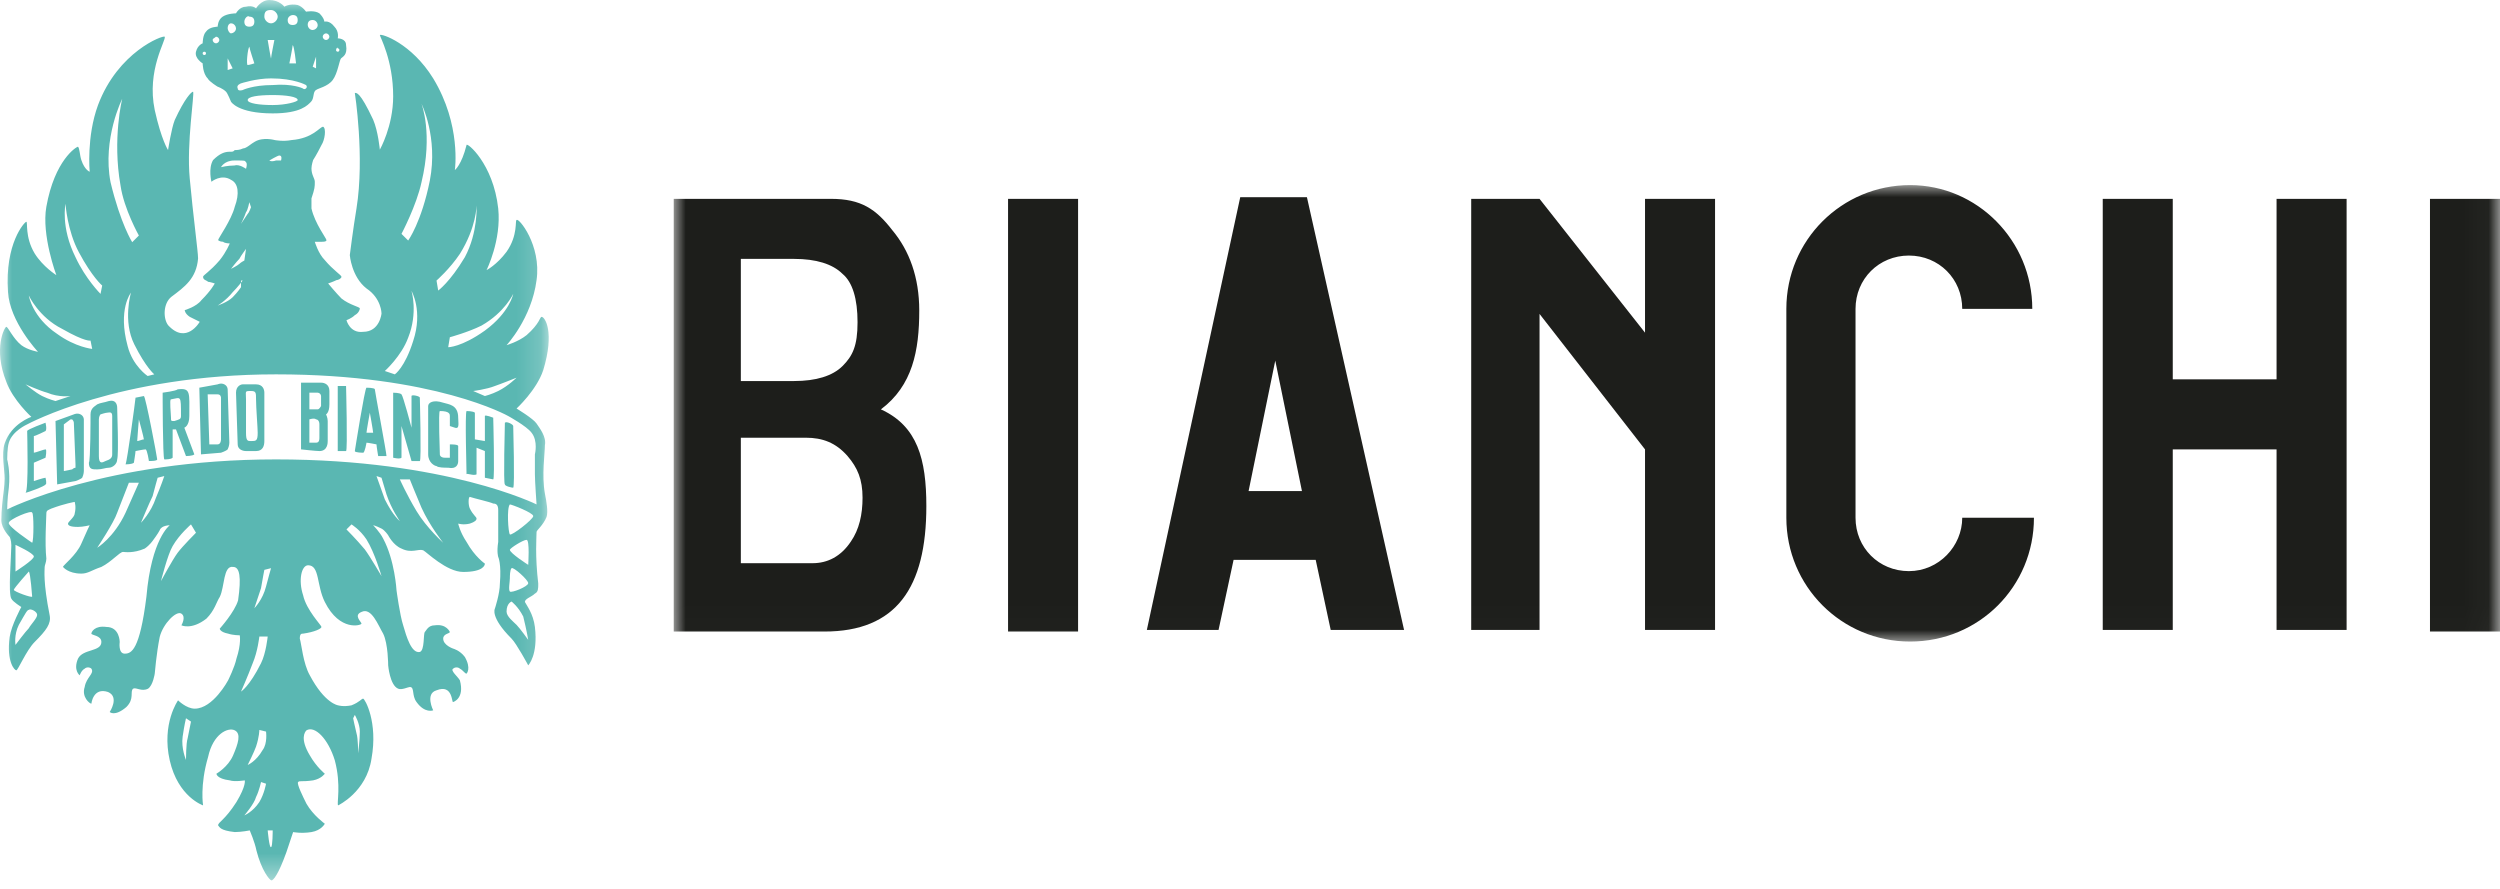
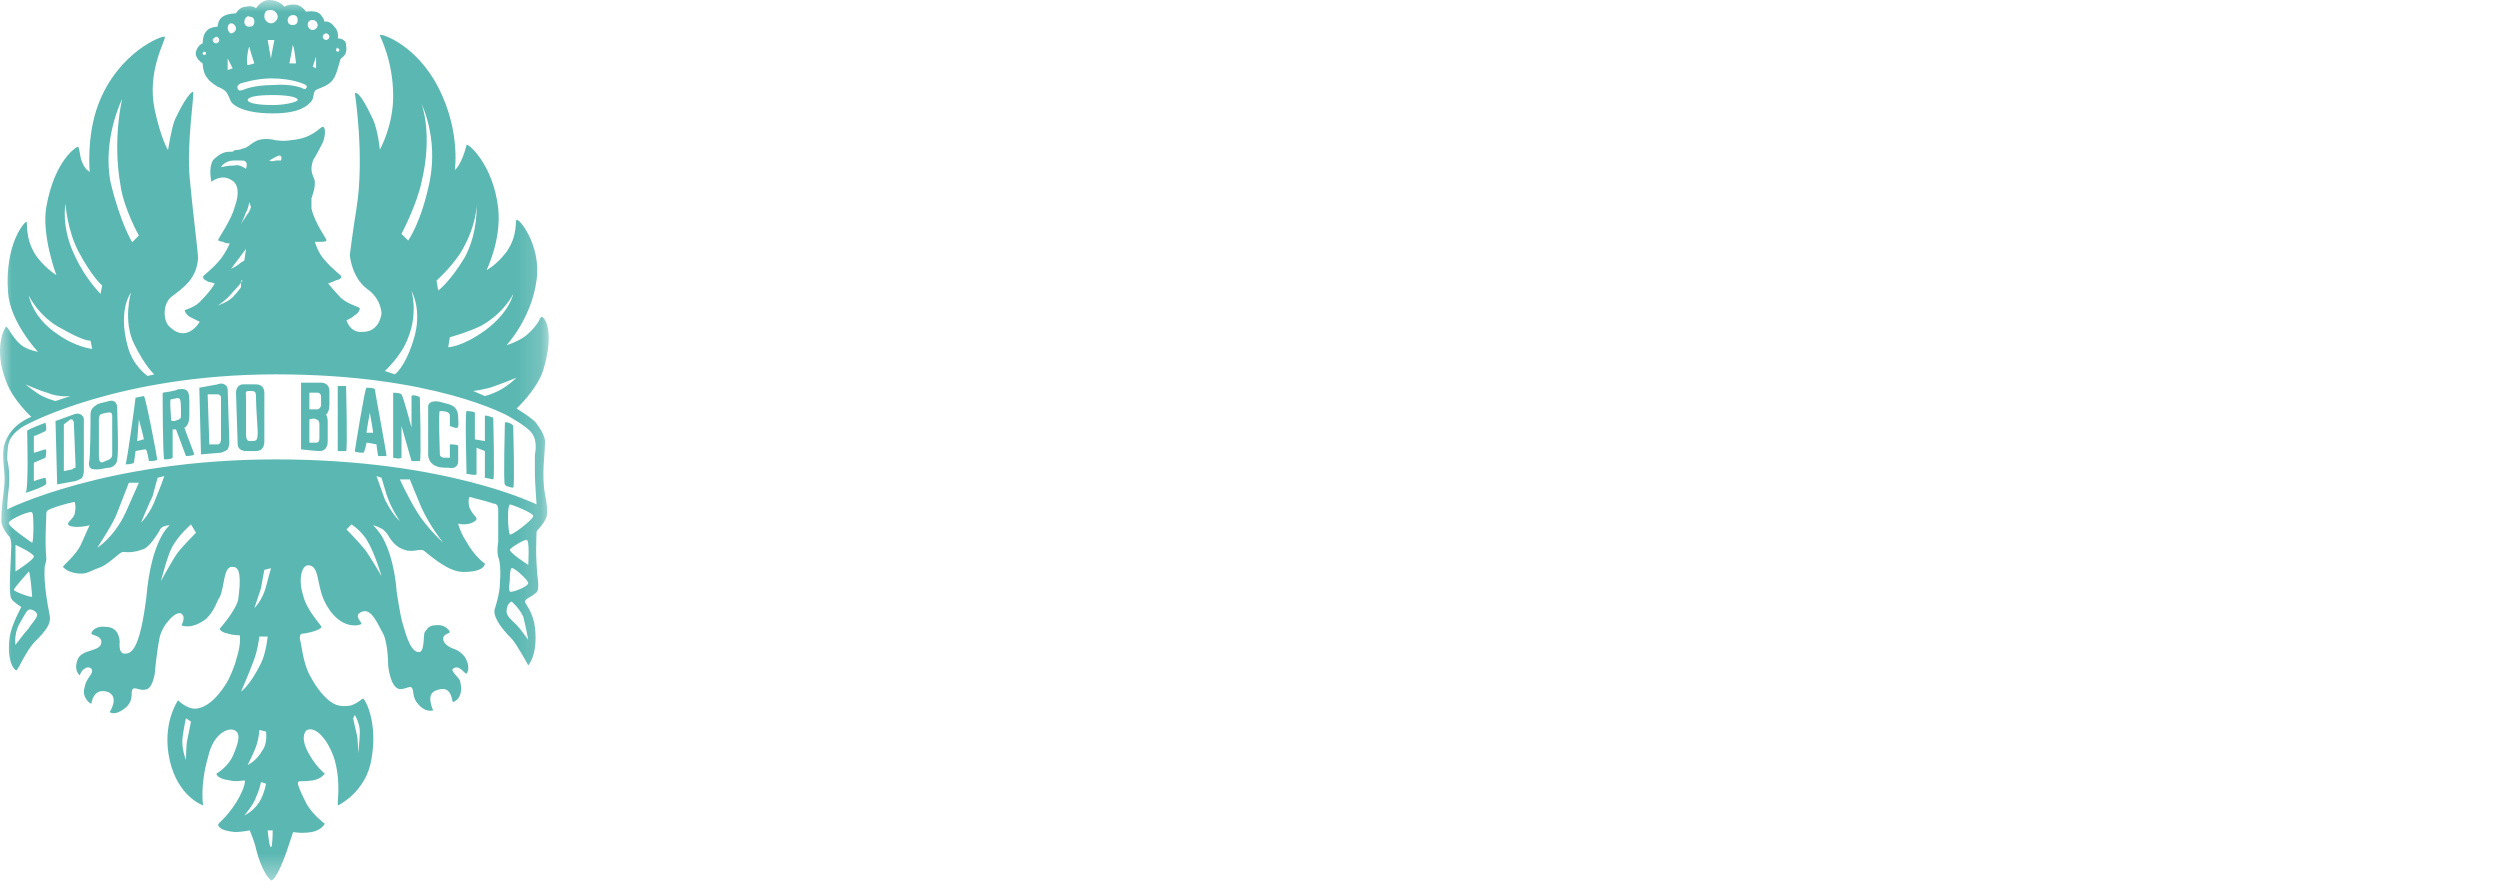
<svg xmlns="http://www.w3.org/2000/svg" xmlns:xlink="http://www.w3.org/1999/xlink" width="104px" height="37px" viewBox="0 0 104 37" version="1.1">
  <title>3899B42D-75DC-4A3A-87B9-3774EB65481B</title>
  <defs>
    <polygon id="path-1" points="0 0 22.828 0 22.828 36.625 0 36.625" />
-     <polygon id="path-3" points="0 0 75.973 0 75.973 18.989 0 18.989" />
  </defs>
  <g id="Desktop" stroke="none" stroke-width="1" fill="none" fill-rule="evenodd">
    <g id="ikone-export" transform="translate(-1399, -1082)">
      <g id="BRENDOVI" transform="translate(68, 980)">
        <g id="2-row" transform="translate(207, 102)">
          <g id="Bianchi" transform="translate(1124, 0)">
            <g id="Group-3">
              <mask id="mask-2" fill="white">
                <use xlink:href="#path-1" />
              </mask>
              <g id="Clip-2" />
-               <path d="M16.078,18.972 L15.732,18.972 C15.732,18.972 15.662,18.555 15.662,18.486 C15.662,18.486 15.315,18.416 15.246,18.416 C15.246,18.416 15.176,18.833 15.107,18.833 C15.107,18.833 14.761,18.833 14.761,18.764 C14.761,18.764 15.176,16.128 15.246,16.128 C15.246,16.128 15.593,16.128 15.593,16.197 C15.593,16.266 16.078,18.833 16.078,18.972 L16.078,18.972 Z M15.523,18.001 C15.523,17.931 15.385,17.168 15.385,17.168 C15.385,17.168 15.246,17.931 15.246,18.001 L15.523,18.001 Z M12.523,18.694 L12.523,15.919 L13.356,15.919 C13.494,15.919 13.703,15.989 13.703,16.266 L13.703,16.822 C13.703,17.168 13.564,17.238 13.564,17.238 C13.564,17.238 13.633,17.376 13.633,17.515 L13.633,18.348 C13.633,18.416 13.633,18.764 13.287,18.764 C13.148,18.764 12.523,18.694 12.523,18.694 L12.523,18.694 Z M12.87,17.029 L13.217,17.029 C13.287,17.029 13.356,16.891 13.356,16.891 L13.356,16.475 C13.356,16.405 13.287,16.336 13.217,16.336 L12.87,16.336 L12.87,17.029 Z M12.87,17.446 L12.87,18.416 L13.148,18.416 C13.287,18.416 13.287,18.278 13.287,18.209 L13.287,17.654 C13.287,17.515 13.217,17.446 13.148,17.446 C13.078,17.376 12.87,17.446 12.87,17.446 L12.87,17.446 Z M9.818,16.336 C9.818,16.058 10.026,15.989 10.095,15.989 L10.651,15.989 C10.928,15.989 10.997,16.197 10.997,16.336 L10.997,18.348 C10.997,18.555 10.928,18.764 10.651,18.764 L10.234,18.764 C10.095,18.764 9.888,18.694 9.888,18.486 C9.888,18.348 9.818,16.475 9.818,16.336 L9.818,16.336 Z M10.442,16.266 C10.165,16.266 10.234,16.266 10.234,16.613 L10.234,18.001 C10.234,18.348 10.304,18.348 10.442,18.348 C10.651,18.348 10.72,18.348 10.72,18.001 C10.72,17.792 10.651,16.96 10.651,16.613 C10.651,16.336 10.651,16.266 10.442,16.266 L10.442,16.266 Z M8.361,18.902 L8.292,16.128 L9.055,15.989 C9.055,15.989 9.194,15.919 9.332,15.989 C9.471,16.058 9.471,16.197 9.471,16.197 L9.541,18.416 C9.541,18.416 9.541,18.555 9.471,18.694 C9.402,18.764 9.194,18.833 9.194,18.833 L8.361,18.902 Z M8.639,16.405 L8.708,18.486 L9.055,18.486 C9.194,18.486 9.194,18.278 9.194,18.278 L9.194,16.544 C9.194,16.544 9.194,16.405 9.055,16.405 L8.639,16.405 Z M6.766,16.336 C6.766,16.336 7.321,16.266 7.39,16.197 C7.945,16.128 7.876,16.336 7.876,17.307 C7.876,17.723 7.668,17.792 7.668,17.792 L8.084,18.902 C8.015,18.972 7.737,18.972 7.737,18.972 L7.321,17.862 L7.182,17.862 L7.182,19.041 C7.113,19.111 6.905,19.111 6.835,19.111 C6.766,19.041 6.766,16.336 6.766,16.336 L6.766,16.336 Z M7.113,16.613 C7.043,16.613 7.113,17.238 7.113,17.376 C7.113,17.515 7.113,17.515 7.252,17.515 C7.459,17.446 7.529,17.446 7.529,17.307 C7.529,16.405 7.529,16.544 7.113,16.613 L7.113,16.613 Z M5.223,19.318 C5.292,19.179 5.638,16.613 5.638,16.544 L5.985,16.475 C6.055,16.475 6.54,19.041 6.54,19.111 C6.54,19.179 6.263,19.179 6.194,19.179 C6.194,19.179 6.124,18.694 6.055,18.694 C5.985,18.694 5.638,18.764 5.638,18.764 C5.638,18.833 5.57,19.249 5.57,19.249 C5.5,19.318 5.223,19.318 5.223,19.318 L5.223,19.318 Z M5.708,18.348 C5.777,18.348 5.916,18.278 5.985,18.278 C5.985,18.209 5.777,17.446 5.777,17.446 C5.777,17.446 5.708,18.278 5.708,18.348 L5.708,18.348 Z M3.766,17.238 C3.766,16.96 3.974,16.891 4.043,16.822 C4.182,16.752 4.321,16.752 4.529,16.683 C4.807,16.613 4.875,16.822 4.875,16.96 C4.875,17.099 4.945,18.902 4.875,19.111 C4.875,19.318 4.668,19.457 4.529,19.457 C4.39,19.457 4.251,19.527 4.043,19.527 C3.835,19.527 3.697,19.527 3.697,19.249 C3.766,19.179 3.766,17.376 3.766,17.238 L3.766,17.238 Z M4.182,17.238 C4.182,17.238 4.113,17.307 4.113,17.446 L4.113,18.972 C4.113,19.318 4.251,19.249 4.39,19.179 C4.598,19.111 4.668,19.041 4.668,18.902 L4.668,17.307 C4.668,17.099 4.529,17.168 4.46,17.168 C4.39,17.168 4.182,17.238 4.182,17.238 L4.182,17.238 Z M21.003,17.585 C21.073,17.515 21.35,17.654 21.35,17.723 C21.35,17.792 21.42,20.221 21.35,20.289 C21.281,20.289 21.003,20.221 21.003,20.151 C20.934,20.151 21.003,17.654 21.003,17.585 L21.003,17.585 Z M19.408,19.735 C19.408,19.596 19.338,17.168 19.408,17.099 C19.408,17.099 19.685,17.099 19.755,17.168 L19.755,18.278 L20.171,18.348 L20.171,17.307 C20.171,17.238 20.518,17.376 20.518,17.376 C20.518,17.376 20.587,19.943 20.518,19.943 L20.171,19.874 L20.171,18.764 L19.824,18.625 L19.824,19.735 C19.685,19.804 19.408,19.665 19.408,19.735 L19.408,19.735 Z M18.437,16.752 C18.645,16.822 19.061,16.822 19.061,17.376 C19.061,17.585 19.131,17.862 18.922,17.792 L18.714,17.723 L18.714,17.307 C18.714,17.238 18.714,17.099 18.298,17.099 C18.229,17.099 18.298,18.833 18.298,18.902 C18.298,18.972 18.368,19.041 18.506,19.041 L18.714,19.041 L18.714,18.486 C18.784,18.486 19.061,18.486 19.061,18.555 L19.061,19.179 C19.061,19.318 18.992,19.527 18.645,19.457 C18.506,19.457 18.229,19.457 18.159,19.388 C18.09,19.388 17.812,19.249 17.812,18.902 L17.812,16.891 C17.812,16.752 18.021,16.613 18.437,16.752 L18.437,16.752 Z M16.356,19.041 L16.356,16.336 C16.356,16.336 16.634,16.336 16.702,16.405 C16.772,16.475 17.119,17.792 17.119,17.792 L17.119,16.475 C17.119,16.405 17.465,16.475 17.465,16.544 C17.465,16.544 17.535,19.179 17.465,19.179 L17.119,19.179 L16.702,17.723 L16.702,19.041 C16.634,19.111 16.356,19.041 16.356,19.041 L16.356,19.041 Z M14.05,16.058 L14.396,16.058 C14.396,16.058 14.466,18.764 14.396,18.764 L14.05,18.764 L14.05,16.058 Z M2.378,20.151 L2.309,17.515 L3.072,17.238 C3.072,17.238 3.211,17.168 3.35,17.238 C3.488,17.307 3.488,17.446 3.488,17.446 L3.488,19.596 C3.488,19.596 3.488,19.735 3.419,19.874 C3.35,19.943 3.141,20.012 3.141,20.012 L2.378,20.151 Z M2.656,17.654 L2.656,19.596 L3.002,19.527 C3.002,19.527 3.072,19.457 3.141,19.457 L3.141,19.318 L3.072,17.585 C3.072,17.585 3.072,17.515 3.002,17.446 L2.934,17.446 L2.656,17.654 Z M1.13,17.931 C1.13,17.862 1.893,17.585 1.893,17.585 C1.893,17.585 1.962,17.862 1.893,17.931 C1.893,17.931 1.477,18.139 1.408,18.139 L1.408,18.833 C1.477,18.833 1.824,18.694 1.893,18.694 C1.962,18.694 1.893,19.041 1.893,19.041 L1.408,19.249 L1.408,20.012 C1.408,20.012 1.824,19.874 1.893,19.874 C1.893,19.874 1.962,20.151 1.893,20.151 C1.893,20.221 1.13,20.498 1.061,20.498 C1.199,20.428 1.13,18.001 1.13,17.931 L1.13,17.931 Z M15.801,1.456 C15.871,1.388 17.119,1.803 18.021,3.261 C19.2,5.202 18.922,7.075 18.922,7.075 C18.922,7.075 19.2,6.867 19.408,6.035 C19.408,5.896 20.518,6.798 20.726,8.671 C20.864,9.989 20.24,11.237 20.24,11.237 C20.24,11.237 20.657,11.029 21.073,10.474 C21.558,9.781 21.42,9.157 21.489,9.157 C21.558,9.018 22.53,10.197 22.321,11.653 C22.113,13.249 21.073,14.359 21.073,14.359 C21.073,14.359 21.558,14.22 21.905,13.943 C22.46,13.457 22.46,13.18 22.53,13.18 C22.668,13.18 23.084,13.804 22.599,15.399 C22.321,16.232 21.489,16.995 21.489,16.995 C21.489,16.995 22.183,17.411 22.321,17.619 C22.46,17.827 22.737,18.174 22.668,18.521 C22.668,18.868 22.53,19.769 22.668,20.532 C22.737,20.879 22.807,21.295 22.737,21.504 C22.599,21.851 22.321,22.058 22.321,22.128 C22.321,22.336 22.252,23.099 22.391,24.278 C22.391,24.486 22.391,24.625 22.252,24.694 C22.113,24.833 21.836,24.903 21.836,25.041 C21.905,25.18 22.183,25.527 22.252,26.081 C22.391,27.261 21.974,27.677 21.974,27.677 C21.974,27.677 21.489,26.776 21.281,26.567 C20.379,25.666 20.587,25.319 20.587,25.319 C20.587,25.319 20.795,24.694 20.795,24.278 C20.864,23.446 20.726,23.168 20.726,23.168 C20.726,23.168 20.657,22.96 20.726,22.544 L20.726,21.226 C20.726,21.018 20.657,20.948 20.518,20.948 C20.379,20.879 19.755,20.741 19.547,20.671 C19.477,20.671 19.477,21.018 19.547,21.157 C19.685,21.434 19.824,21.504 19.824,21.573 C19.824,21.642 19.755,21.712 19.547,21.781 C19.269,21.851 19.061,21.781 19.061,21.781 C19.061,21.781 19.131,22.128 19.408,22.544 C19.755,23.168 20.171,23.446 20.171,23.446 C20.171,23.515 20.101,23.793 19.269,23.793 C18.575,23.793 17.743,22.96 17.604,22.891 C17.396,22.821 17.119,23.03 16.702,22.821 C16.356,22.683 16.148,22.267 16.148,22.267 C16.148,22.267 16.009,22.058 15.871,21.989 C15.593,21.851 15.523,21.851 15.523,21.851 C15.523,21.851 15.801,22.128 15.939,22.405 C16.425,23.307 16.495,24.556 16.495,24.556 C16.495,24.556 16.634,25.596 16.772,26.013 C16.911,26.498 17.119,27.192 17.465,27.122 C17.674,27.053 17.604,26.359 17.674,26.29 C17.743,26.22 17.812,26.013 18.09,26.013 C18.575,25.943 18.714,26.29 18.714,26.29 C18.714,26.359 18.437,26.359 18.437,26.567 C18.437,26.844 18.853,26.983 18.853,26.983 C18.853,26.983 19.131,27.053 19.338,27.33 C19.616,27.816 19.408,28.024 19.408,28.024 C19.338,28.024 19.269,27.886 19.131,27.816 C19.061,27.747 18.922,27.747 18.853,27.816 C18.714,27.886 19.061,28.163 19.131,28.302 C19.338,29.064 18.853,29.203 18.853,29.203 C18.784,29.273 18.853,28.44 18.159,28.717 C17.674,28.856 18.021,29.55 18.021,29.55 C18.021,29.55 17.674,29.689 17.327,29.203 C17.119,28.926 17.258,28.579 17.049,28.579 C16.98,28.579 16.702,28.717 16.564,28.649 C16.217,28.51 16.148,27.677 16.148,27.677 C16.148,27.677 16.148,26.776 15.939,26.359 C15.732,26.013 15.454,25.25 15.038,25.457 C14.691,25.596 15.038,25.874 15.038,25.943 C15.038,26.013 14.136,26.29 13.512,25.041 C13.165,24.348 13.303,23.515 12.818,23.515 C12.54,23.515 12.402,24.14 12.61,24.764 C12.749,25.388 13.373,26.013 13.373,26.081 C13.373,26.151 13.096,26.29 12.61,26.359 C12.54,26.359 12.472,26.359 12.472,26.567 C12.54,26.776 12.61,27.608 12.888,28.093 C13.512,29.273 14.066,29.342 14.066,29.342 C14.066,29.342 14.275,29.412 14.622,29.342 C14.969,29.203 15.038,29.064 15.107,29.064 C15.176,29.064 15.732,30.036 15.454,31.562 C15.246,32.949 14.066,33.504 14.066,33.504 C13.998,33.435 14.205,32.672 13.928,31.631 C13.65,30.729 13.096,30.175 12.749,30.382 C12.679,30.452 12.472,30.729 12.888,31.423 C13.165,31.909 13.512,32.186 13.512,32.186 C13.512,32.186 13.373,32.394 13.026,32.463 C12.54,32.533 12.472,32.463 12.402,32.533 C12.333,32.602 12.61,33.157 12.749,33.435 C13.026,33.92 13.512,34.267 13.512,34.267 C13.512,34.267 13.373,34.545 12.957,34.614 C12.54,34.683 12.194,34.614 12.194,34.614 C12.194,34.614 12.055,35.03 11.916,35.446 C11.569,36.417 11.362,36.625 11.292,36.625 C11.223,36.625 10.876,36.209 10.667,35.377 C10.599,35.03 10.39,34.545 10.39,34.545 C10.39,34.545 10.043,34.614 9.766,34.614 C9.142,34.545 9.142,34.406 9.073,34.336 C9.073,34.198 9.35,34.128 9.836,33.365 C10.252,32.672 10.182,32.463 10.182,32.463 C10.182,32.463 9.766,32.533 9.558,32.463 C9.003,32.394 9.003,32.186 9.003,32.186 C9.003,32.186 9.489,31.909 9.697,31.423 C9.905,30.937 10.043,30.521 9.766,30.382 C9.489,30.244 8.864,30.521 8.656,31.492 C8.309,32.672 8.448,33.504 8.448,33.504 C8.448,33.504 7.407,33.157 7.061,31.631 C6.714,30.105 7.407,29.134 7.407,29.134 C7.407,29.134 7.754,29.48 8.101,29.48 C8.864,29.48 9.489,28.302 9.489,28.302 C9.489,28.302 9.766,27.747 9.836,27.4 C10.043,26.776 9.974,26.429 9.974,26.429 C9.974,26.429 9.697,26.429 9.489,26.359 C9.142,26.29 9.142,26.151 9.142,26.151 C9.142,26.151 9.766,25.457 9.905,24.972 C10.043,24.001 9.974,23.584 9.697,23.584 C9.28,23.515 9.35,24.417 9.142,24.833 C9.003,25.041 8.934,25.388 8.587,25.735 C7.963,26.22 7.546,26.013 7.546,26.013 C7.546,26.013 7.754,25.666 7.546,25.527 C7.338,25.388 6.783,25.943 6.644,26.498 C6.506,27.192 6.437,28.024 6.437,28.024 C6.437,28.024 6.367,28.51 6.159,28.649 C5.881,28.787 5.673,28.579 5.535,28.649 C5.396,28.787 5.604,29.064 5.257,29.412 C4.771,29.827 4.564,29.619 4.564,29.619 C4.564,29.619 4.98,28.995 4.494,28.787 C3.87,28.579 3.801,29.273 3.801,29.273 C3.731,29.273 3.384,28.995 3.523,28.579 C3.592,28.163 3.939,28.024 3.801,27.816 C3.731,27.747 3.592,27.747 3.523,27.816 C3.384,27.886 3.315,28.093 3.315,28.093 C3.315,28.093 3.038,27.886 3.245,27.4 C3.454,26.983 4.217,27.122 4.217,26.706 C4.217,26.429 3.801,26.429 3.801,26.359 C3.801,26.29 3.939,26.013 4.425,26.081 C4.98,26.081 4.98,26.706 4.98,26.706 C4.98,26.706 4.91,27.192 5.188,27.192 C5.465,27.192 5.812,27.053 6.09,24.833 C6.298,22.405 7.061,21.851 7.061,21.851 C7.061,21.851 6.714,21.851 6.644,22.058 C6.575,22.197 6.367,22.475 6.367,22.475 C6.367,22.475 6.228,22.683 6.02,22.821 C5.535,23.03 5.188,22.96 5.118,22.96 C4.98,22.96 4.633,23.377 4.217,23.584 C3.801,23.723 3.662,23.862 3.384,23.862 C2.829,23.862 2.621,23.584 2.621,23.584 C2.621,23.515 3.177,23.099 3.384,22.614 C3.592,22.128 3.731,21.851 3.731,21.851 C3.731,21.851 3.454,21.92 3.245,21.92 C2.899,21.92 2.829,21.851 2.829,21.781 C2.829,21.712 3.107,21.504 3.107,21.365 C3.177,21.087 3.107,20.879 3.107,20.879 C3.107,20.879 2.691,20.948 2.135,21.157 C1.997,21.226 1.928,21.226 1.928,21.365 C1.928,21.504 1.858,22.614 1.928,23.238 C1.928,23.377 1.858,23.515 1.858,23.584 C1.858,23.723 1.789,24.209 2.066,25.596 C2.135,25.943 1.928,26.22 1.442,26.706 C1.095,27.053 0.748,27.886 0.679,27.886 C0.609,27.886 0.263,27.539 0.402,26.498 C0.471,26.013 0.887,25.25 0.887,25.25 C0.887,25.25 0.541,25.041 0.471,24.903 C0.332,24.694 0.471,23.099 0.471,22.683 C0.471,22.475 0.402,22.336 0.402,22.336 C0.402,22.336 0.055,21.989 0.055,21.642 C0.055,21.226 0.124,20.671 0.124,20.671 C0.124,20.671 0.193,20.185 0.193,19.908 C0.193,19.561 0.055,18.868 0.193,18.452 C0.471,17.619 1.304,17.342 1.304,17.342 C1.304,17.342 0.541,16.648 0.263,15.885 C-0.292,14.497 0.193,13.596 0.263,13.596 C0.332,13.596 0.541,14.082 0.887,14.359 C1.165,14.567 1.581,14.636 1.581,14.636 C1.581,14.636 0.402,13.387 0.332,12.139 C0.193,10.127 1.026,9.226 1.095,9.226 C1.165,9.226 1.026,9.85 1.442,10.544 C1.789,11.099 2.344,11.446 2.344,11.446 C2.344,11.446 1.719,9.781 1.928,8.601 C2.274,6.659 3.177,6.104 3.245,6.104 C3.315,6.174 3.315,6.451 3.384,6.659 C3.523,7.075 3.731,7.145 3.731,7.145 C3.731,7.145 3.592,5.688 4.078,4.37 C4.91,2.151 6.783,1.456 6.853,1.526 C6.922,1.665 6.09,2.913 6.437,4.578 C6.714,5.827 6.991,6.243 6.991,6.243 C6.991,6.243 7.13,5.341 7.269,4.994 C7.685,4.092 7.963,3.815 8.032,3.815 C8.101,3.885 7.754,5.965 7.893,7.422 C8.032,8.948 8.24,10.474 8.24,10.752 C8.17,11.584 7.685,11.931 7.13,12.347 C6.783,12.624 6.783,13.249 6.991,13.526 C7.754,14.359 8.309,13.387 8.309,13.387 C8.309,13.387 8.032,13.249 7.893,13.18 C7.685,13.041 7.685,12.902 7.685,12.902 C7.685,12.902 8.17,12.763 8.379,12.486 C8.795,12.07 8.934,11.792 8.934,11.792 C8.934,11.792 8.726,11.723 8.656,11.723 C8.587,11.653 8.448,11.653 8.448,11.514 C8.448,11.446 8.726,11.307 9.142,10.821 C9.419,10.474 9.558,10.127 9.558,10.127 C9.558,10.127 9.35,10.127 9.28,10.058 C9.142,10.058 9.073,9.989 9.073,9.989 C9.073,9.92 9.627,9.157 9.766,8.601 C9.974,8.047 9.905,7.63 9.627,7.491 C9.211,7.214 8.795,7.561 8.795,7.561 C8.795,7.561 8.656,7.006 8.864,6.659 C9.142,6.382 9.35,6.312 9.558,6.312 C9.697,6.312 9.697,6.312 9.766,6.243 C9.836,6.243 9.974,6.243 10.113,6.174 C10.252,6.174 10.46,5.965 10.599,5.896 C10.945,5.688 11.431,5.827 11.431,5.827 C11.431,5.827 11.778,5.896 12.125,5.827 C13.026,5.757 13.303,5.272 13.442,5.272 C13.581,5.341 13.512,5.827 13.373,6.035 C13.165,6.451 13.026,6.659 13.026,6.659 C13.026,6.659 12.957,6.867 12.957,7.006 C12.957,7.284 13.096,7.422 13.096,7.561 C13.096,7.769 13.096,7.838 12.957,8.254 L12.957,8.671 C13.096,9.295 13.581,9.92 13.581,9.989 C13.581,10.058 13.442,10.058 13.373,10.058 L13.096,10.058 C13.096,10.058 13.235,10.544 13.512,10.821 C13.859,11.237 14.205,11.446 14.205,11.514 C14.205,11.584 14.066,11.653 13.998,11.653 C13.859,11.723 13.65,11.792 13.65,11.792 C13.65,11.792 13.998,12.209 14.205,12.417 C14.552,12.694 14.969,12.763 14.969,12.833 C14.969,12.902 14.899,13.041 14.761,13.11 C14.622,13.249 14.413,13.319 14.413,13.319 C14.413,13.319 14.552,13.873 15.107,13.804 C15.801,13.804 15.871,13.041 15.871,13.041 C15.871,13.041 15.871,12.417 15.246,12 C14.622,11.514 14.552,10.613 14.552,10.613 C14.552,10.613 14.691,9.503 14.83,8.671 C15.176,6.521 14.761,3.867 14.761,3.867 C14.83,3.867 14.969,3.798 15.523,4.977 C15.732,5.463 15.801,6.226 15.801,6.226 C15.801,6.226 16.356,5.254 16.356,4.006 C16.356,2.497 15.801,1.526 15.801,1.456 L15.801,1.456 Z M16.98,10.006 C16.98,10.006 17.535,9.243 17.882,7.509 C18.229,5.706 17.535,4.318 17.535,4.318 C17.535,4.318 18.021,5.567 17.535,7.578 C17.327,8.549 16.702,9.729 16.702,9.729 L16.98,10.006 Z M18.159,11.671 L18.229,12.087 C18.229,12.087 18.714,11.741 19.338,10.699 C19.894,9.659 19.824,8.549 19.824,8.549 C19.824,8.549 19.824,9.451 19.131,10.561 C18.714,11.185 18.159,11.671 18.159,11.671 L18.159,11.671 Z M18.714,14.029 L18.645,14.445 C18.645,14.445 19.2,14.445 20.171,13.752 C21.211,12.989 21.35,12.226 21.35,12.226 C21.35,12.226 21.003,12.989 20.032,13.544 C19.477,13.821 18.714,14.029 18.714,14.029 L18.714,14.029 Z M16.425,15.573 C16.425,15.573 16.841,15.295 17.188,14.186 C17.604,12.937 17.119,12.104 17.119,12.104 C17.119,12.104 17.396,13.006 16.98,14.047 C16.702,14.81 16.009,15.434 16.009,15.434 L16.425,15.573 Z M19.685,16.266 L20.171,16.475 C20.171,16.475 20.448,16.405 20.726,16.266 C21.142,16.058 21.489,15.712 21.489,15.712 C21.489,15.712 20.795,15.989 20.587,16.058 C20.24,16.197 19.685,16.266 19.685,16.266 L19.685,16.266 Z M5.5,10.075 L5.777,9.798 C5.777,9.798 5.153,8.688 5.014,7.717 C4.668,5.775 5.084,4.11 5.084,4.11 C5.084,4.11 4.251,5.775 4.598,7.578 C5.014,9.312 5.5,10.075 5.5,10.075 L5.5,10.075 Z M4.251,11.879 C4.251,11.879 3.835,11.532 3.28,10.492 C2.795,9.59 2.725,8.48 2.725,8.48 C2.725,8.48 2.517,9.451 3.141,10.699 C3.558,11.602 4.182,12.226 4.182,12.226 L4.251,11.879 Z M3.766,14.168 C3.766,14.168 3.558,14.237 2.587,13.682 C1.615,13.197 1.199,12.295 1.199,12.295 C1.199,12.295 1.338,13.197 2.378,13.891 C3.141,14.445 3.835,14.515 3.835,14.515 L3.766,14.168 Z M2.934,16.475 C2.934,16.475 2.448,16.544 1.962,16.336 C1.685,16.266 1.061,15.989 1.061,15.989 C1.061,15.989 1.477,16.336 1.754,16.475 C2.032,16.613 2.309,16.683 2.309,16.683 L2.934,16.475 Z M6.419,15.573 C6.419,15.573 6.072,15.295 5.586,14.324 C5.101,13.353 5.448,12.174 5.448,12.174 C5.448,12.174 4.893,12.867 5.309,14.393 C5.517,15.226 6.142,15.642 6.142,15.642 L6.419,15.573 Z M11.205,6.676 C11.205,6.676 11.275,6.746 11.483,6.676 L11.691,6.676 C11.691,6.676 11.76,6.469 11.621,6.469 C11.552,6.469 11.205,6.676 11.205,6.676 L11.205,6.676 Z M10.234,7.023 C10.234,7.023 10.304,6.815 10.234,6.746 C10.165,6.676 10.234,6.676 9.749,6.676 C9.332,6.676 9.194,6.954 9.194,6.954 C9.194,6.954 9.471,6.885 9.749,6.885 C9.957,6.815 10.234,7.023 10.234,7.023 L10.234,7.023 Z M10.373,8.411 C10.373,8.411 10.304,8.758 10.234,8.827 C10.165,9.035 10.026,9.312 10.026,9.312 L10.304,8.896 C10.373,8.827 10.442,8.619 10.442,8.619 L10.373,8.411 Z M10.234,10.353 C10.234,10.353 10.026,10.631 9.957,10.769 C9.818,10.908 9.61,11.185 9.61,11.185 C9.61,11.185 9.888,11.046 9.957,10.977 C10.026,10.908 10.165,10.838 10.165,10.838 L10.234,10.353 Z M10.095,11.671 C10.095,11.671 9.888,11.948 9.679,12.156 C9.402,12.504 9.055,12.711 9.055,12.711 C9.055,12.711 9.471,12.572 9.679,12.365 C9.888,12.156 10.026,11.948 10.026,11.948 L10.026,11.671 L10.095,11.671 Z M5.361,20.082 L4.875,21.33 C4.737,21.747 4.043,22.787 4.043,22.787 C4.043,22.787 4.737,22.371 5.223,21.33 C5.5,20.706 5.777,20.082 5.777,20.082 L5.361,20.082 Z M6.558,19.874 C6.558,19.874 6.419,20.359 6.35,20.637 C6.211,20.914 5.864,21.747 5.864,21.747 C5.864,21.747 6.28,21.33 6.488,20.706 C6.696,20.221 6.835,19.804 6.835,19.804 L6.558,19.874 Z M7.945,21.815 C7.945,21.815 7.459,22.232 7.182,22.717 C6.974,23.064 6.696,24.174 6.696,24.174 C6.696,24.174 7.182,23.272 7.39,22.995 C7.598,22.717 8.153,22.162 8.153,22.162 L7.945,21.815 Z M16.634,19.943 C16.634,19.943 16.911,20.567 17.327,21.261 C17.743,21.954 18.437,22.579 18.437,22.579 C18.437,22.579 17.882,21.885 17.535,21.122 C17.327,20.637 17.049,19.943 17.049,19.943 L16.634,19.943 Z M15.662,19.804 C15.662,19.804 15.939,20.567 16.009,20.775 C16.356,21.469 16.634,21.677 16.634,21.677 C16.634,21.677 16.286,21.191 16.078,20.567 L15.871,19.874 L15.662,19.804 Z M14.413,22.024 C14.413,22.024 14.83,22.44 15.176,22.856 C15.385,23.134 15.871,23.966 15.871,23.966 C15.871,23.966 15.593,22.995 15.246,22.44 C14.969,22.024 14.622,21.815 14.622,21.815 L14.413,22.024 Z M10.997,23.706 C10.997,23.706 10.928,24.053 10.858,24.469 C10.72,24.885 10.581,25.302 10.581,25.302 C10.581,25.302 10.928,24.955 11.067,24.399 C11.136,24.122 11.275,23.636 11.275,23.636 L10.997,23.706 Z M10.789,26.481 C10.789,26.481 10.72,27.105 10.512,27.591 C10.304,28.145 10.026,28.77 10.026,28.77 C10.026,28.77 10.373,28.562 10.858,27.591 C11.067,27.174 11.136,26.481 11.136,26.481 L10.789,26.481 Z M10.789,30.365 C10.789,30.365 10.789,30.643 10.651,31.059 C10.581,31.267 10.304,31.822 10.304,31.822 C10.304,31.822 10.651,31.683 10.928,31.198 C11.136,30.92 11.067,30.434 11.067,30.434 L10.789,30.365 Z M10.858,32.533 C10.858,32.533 10.789,32.879 10.651,33.157 C10.581,33.435 10.165,33.92 10.165,33.92 C10.165,33.92 10.512,33.782 10.789,33.365 C10.997,33.018 11.067,32.602 11.067,32.602 L10.858,32.533 Z M11.136,34.545 C11.136,34.545 11.205,35.308 11.275,35.238 C11.344,35.238 11.344,34.545 11.344,34.545 L11.136,34.545 Z M7.737,29.88 C7.737,29.88 7.668,30.157 7.598,30.643 C7.529,31.128 7.737,31.614 7.737,31.614 C7.737,31.614 7.737,30.92 7.806,30.712 C7.876,30.365 7.945,30.018 7.945,30.018 L7.737,29.88 Z M14.691,29.88 C14.691,29.88 14.761,30.227 14.83,30.504 C14.899,30.712 14.899,31.336 14.899,31.336 C14.899,31.336 14.969,30.781 14.969,30.434 C14.969,30.088 14.761,29.741 14.761,29.741 L14.691,29.88 Z M21.211,22.232 C21.281,22.301 22.183,21.608 22.183,21.469 C22.183,21.33 21.281,20.984 21.211,20.984 C21.073,21.122 21.142,22.162 21.211,22.232 L21.211,22.232 Z M21.211,22.873 C21.211,23.012 21.974,23.498 21.974,23.498 C21.974,23.498 22.044,22.457 21.905,22.457 C21.767,22.457 21.211,22.804 21.211,22.873 L21.211,22.873 Z M21.281,23.636 C21.211,23.706 21.211,23.983 21.211,24.053 C21.211,24.192 21.142,24.538 21.211,24.608 C21.281,24.677 21.974,24.399 21.974,24.261 C21.974,24.122 21.35,23.567 21.281,23.636 L21.281,23.636 Z M21.281,25.024 C21.281,25.024 21.073,25.093 21.073,25.44 C21.073,25.648 21.35,25.856 21.489,25.995 C21.628,26.134 21.974,26.619 21.974,26.619 C21.974,26.619 21.905,26.203 21.767,25.648 C21.558,25.232 21.281,25.024 21.281,25.024 L21.281,25.024 Z M0.367,21.747 C0.298,21.885 1.338,22.579 1.338,22.579 C1.408,22.51 1.408,21.33 1.338,21.33 C1.338,21.191 0.367,21.608 0.367,21.747 L0.367,21.747 Z M0.644,22.666 L0.644,23.775 C0.644,23.775 1.408,23.29 1.408,23.151 C1.408,23.012 0.644,22.666 0.644,22.666 L0.644,22.666 Z M0.575,24.538 C0.575,24.608 1.338,24.885 1.338,24.816 C1.338,24.816 1.269,23.845 1.199,23.775 C1.199,23.775 0.575,24.469 0.575,24.538 L0.575,24.538 Z M0.644,26.828 C0.644,26.828 1.061,26.272 1.199,26.134 C1.269,25.995 1.546,25.718 1.546,25.579 C1.546,25.44 1.269,25.302 1.199,25.371 C1.13,25.371 1.061,25.509 0.783,25.995 C0.575,26.411 0.644,26.828 0.644,26.828 L0.644,26.828 Z M1.13,17.654 C1.13,17.654 0.505,17.931 0.367,18.416 C0.298,18.625 0.298,19.111 0.298,19.111 C0.298,19.111 0.436,19.596 0.367,20.289 C0.298,20.775 0.298,21.191 0.298,21.191 C0.298,21.191 4.407,19.111 11.483,19.111 C18.558,19.111 22.321,20.984 22.321,20.984 C22.321,20.984 22.252,20.012 22.252,19.735 L22.252,18.902 C22.252,18.902 22.391,18.348 22.113,18.001 C21.905,17.723 21.142,17.307 21.142,17.307 C21.142,17.307 18.09,15.573 11.483,15.573 C4.945,15.573 1.13,17.654 1.13,17.654 L1.13,17.654 Z M10.304,4.162 C10.304,4.301 10.789,4.37 11.344,4.37 C11.899,4.37 12.384,4.231 12.384,4.162 C12.384,4.023 11.899,3.954 11.344,3.954 C10.72,3.954 10.304,4.023 10.304,4.162 L10.304,4.162 Z M10.026,3.468 C10.026,3.468 9.818,3.538 9.888,3.676 C9.888,3.815 10.095,3.746 10.095,3.746 C10.095,3.746 10.512,3.538 11.344,3.538 C12.177,3.468 12.593,3.676 12.593,3.676 C12.593,3.676 12.662,3.746 12.731,3.676 C12.801,3.607 12.731,3.538 12.731,3.538 C12.731,3.538 12.246,3.261 11.275,3.261 C10.651,3.261 10.026,3.468 10.026,3.468 L10.026,3.468 Z M13.148,2.844 L13.148,2.358 L13.009,2.775 L13.148,2.844 Z M12.038,2.636 L12.315,2.636 C12.315,2.636 12.246,1.942 12.177,1.873 C12.177,1.942 12.038,2.636 12.038,2.636 L12.038,2.636 Z M11.136,1.665 C11.136,1.665 11.275,2.497 11.275,2.428 C11.275,2.358 11.414,1.665 11.414,1.665 L11.136,1.665 Z M10.304,2.705 C10.373,2.705 10.581,2.636 10.581,2.636 C10.581,2.636 10.373,2.012 10.373,1.942 C10.304,2.012 10.234,2.705 10.304,2.705 L10.304,2.705 Z M9.471,2.913 L9.679,2.844 L9.471,2.428 L9.471,2.913 Z M11.968,0.832 C11.968,0.971 12.038,1.04 12.177,1.04 C12.315,1.04 12.384,0.971 12.384,0.832 C12.384,0.693 12.315,0.625 12.177,0.625 C12.107,0.625 11.968,0.693 11.968,0.832 L11.968,0.832 Z M12.801,1.04 C12.801,1.11 12.87,1.249 13.009,1.249 C13.078,1.249 13.217,1.179 13.217,1.04 C13.217,0.971 13.148,0.832 13.009,0.832 C12.87,0.832 12.801,0.902 12.801,1.04 L12.801,1.04 Z M13.425,1.526 C13.425,1.595 13.494,1.665 13.564,1.665 C13.633,1.665 13.703,1.595 13.703,1.526 C13.703,1.456 13.633,1.388 13.564,1.388 C13.494,1.388 13.425,1.456 13.425,1.526 L13.425,1.526 Z M13.98,2.081 C13.98,2.151 14.05,2.151 14.05,2.151 C14.118,2.151 14.118,2.081 14.118,2.081 C14.118,2.012 14.05,2.012 14.05,2.012 C14.05,1.942 13.98,2.012 13.98,2.081 L13.98,2.081 Z M10.997,0.693 C10.997,0.832 11.136,0.971 11.275,0.971 C11.414,0.971 11.552,0.832 11.552,0.693 C11.552,0.555 11.414,0.416 11.275,0.416 C11.067,0.416 10.997,0.486 10.997,0.693 L10.997,0.693 Z M10.165,0.902 C10.165,1.04 10.234,1.11 10.373,1.11 C10.512,1.11 10.581,1.04 10.581,0.902 C10.581,0.763 10.512,0.693 10.373,0.693 C10.304,0.625 10.165,0.763 10.165,0.902 L10.165,0.902 Z M9.471,1.179 C9.471,1.249 9.541,1.388 9.61,1.388 C9.679,1.388 9.818,1.318 9.818,1.179 C9.818,1.11 9.749,0.971 9.61,0.971 C9.541,0.971 9.471,1.04 9.471,1.179 L9.471,1.179 Z M8.847,1.665 C8.847,1.734 8.916,1.803 8.985,1.803 C9.055,1.803 9.124,1.734 9.124,1.665 C9.124,1.595 9.055,1.526 8.985,1.526 C8.916,1.595 8.847,1.595 8.847,1.665 L8.847,1.665 Z M8.431,2.219 C8.431,2.289 8.5,2.289 8.5,2.289 C8.569,2.289 8.569,2.219 8.569,2.219 C8.569,2.151 8.5,2.151 8.5,2.151 C8.5,2.151 8.431,2.151 8.431,2.219 L8.431,2.219 Z M8.431,2.636 C8.431,2.636 8.084,2.428 8.153,2.151 C8.222,1.873 8.431,1.803 8.431,1.803 C8.431,1.803 8.431,1.456 8.569,1.318 C8.708,1.11 9.055,1.11 9.055,1.11 C9.055,1.11 9.055,0.832 9.263,0.693 C9.471,0.555 9.818,0.555 9.818,0.555 C9.818,0.555 9.957,0.278 10.234,0.278 C10.512,0.208 10.651,0.347 10.651,0.347 C10.651,0.347 10.858,-0 11.205,-0 C11.621,-0 11.83,0.278 11.83,0.278 C11.83,0.278 12.038,0.139 12.384,0.208 C12.593,0.278 12.731,0.486 12.731,0.486 C12.731,0.486 13.078,0.416 13.287,0.555 C13.494,0.763 13.494,0.902 13.494,0.902 C13.494,0.902 13.703,0.832 13.911,1.11 C14.118,1.318 14.05,1.595 14.05,1.595 C14.05,1.595 14.396,1.595 14.396,1.873 C14.466,2.289 14.257,2.358 14.188,2.428 C14.118,2.497 14.05,3.052 13.841,3.329 C13.633,3.607 13.217,3.676 13.148,3.746 C13.009,3.815 13.078,4.092 12.94,4.231 C12.801,4.37 12.523,4.717 11.344,4.717 C9.888,4.717 9.61,4.231 9.61,4.231 C9.61,4.231 9.471,3.885 9.402,3.815 C9.263,3.676 9.055,3.607 9.055,3.607 C9.055,3.607 8.708,3.399 8.639,3.261 C8.431,3.052 8.431,2.636 8.431,2.636 L8.431,2.636 Z" id="Fill-1" fill="#5AB7B2" mask="url(#mask-2)" />
+               <path d="M16.078,18.972 L15.732,18.972 C15.732,18.972 15.662,18.555 15.662,18.486 C15.662,18.486 15.315,18.416 15.246,18.416 C15.246,18.416 15.176,18.833 15.107,18.833 C15.107,18.833 14.761,18.833 14.761,18.764 C14.761,18.764 15.176,16.128 15.246,16.128 C15.246,16.128 15.593,16.128 15.593,16.197 C15.593,16.266 16.078,18.833 16.078,18.972 L16.078,18.972 Z M15.523,18.001 C15.523,17.931 15.385,17.168 15.385,17.168 C15.385,17.168 15.246,17.931 15.246,18.001 L15.523,18.001 Z M12.523,18.694 L12.523,15.919 L13.356,15.919 C13.494,15.919 13.703,15.989 13.703,16.266 L13.703,16.822 C13.703,17.168 13.564,17.238 13.564,17.238 C13.564,17.238 13.633,17.376 13.633,17.515 L13.633,18.348 C13.633,18.416 13.633,18.764 13.287,18.764 C13.148,18.764 12.523,18.694 12.523,18.694 L12.523,18.694 Z M12.87,17.029 L13.217,17.029 C13.287,17.029 13.356,16.891 13.356,16.891 L13.356,16.475 C13.356,16.405 13.287,16.336 13.217,16.336 L12.87,16.336 L12.87,17.029 Z M12.87,17.446 L12.87,18.416 L13.148,18.416 C13.287,18.416 13.287,18.278 13.287,18.209 L13.287,17.654 C13.287,17.515 13.217,17.446 13.148,17.446 C13.078,17.376 12.87,17.446 12.87,17.446 L12.87,17.446 Z M9.818,16.336 C9.818,16.058 10.026,15.989 10.095,15.989 L10.651,15.989 C10.928,15.989 10.997,16.197 10.997,16.336 L10.997,18.348 C10.997,18.555 10.928,18.764 10.651,18.764 L10.234,18.764 C10.095,18.764 9.888,18.694 9.888,18.486 C9.888,18.348 9.818,16.475 9.818,16.336 L9.818,16.336 Z M10.442,16.266 C10.165,16.266 10.234,16.266 10.234,16.613 L10.234,18.001 C10.234,18.348 10.304,18.348 10.442,18.348 C10.651,18.348 10.72,18.348 10.72,18.001 C10.72,17.792 10.651,16.96 10.651,16.613 C10.651,16.336 10.651,16.266 10.442,16.266 L10.442,16.266 Z M8.361,18.902 L8.292,16.128 L9.055,15.989 C9.055,15.989 9.194,15.919 9.332,15.989 C9.471,16.058 9.471,16.197 9.471,16.197 L9.541,18.416 C9.541,18.416 9.541,18.555 9.471,18.694 C9.402,18.764 9.194,18.833 9.194,18.833 L8.361,18.902 Z M8.639,16.405 L8.708,18.486 L9.055,18.486 C9.194,18.486 9.194,18.278 9.194,18.278 L9.194,16.544 C9.194,16.544 9.194,16.405 9.055,16.405 L8.639,16.405 Z M6.766,16.336 C6.766,16.336 7.321,16.266 7.39,16.197 C7.945,16.128 7.876,16.336 7.876,17.307 C7.876,17.723 7.668,17.792 7.668,17.792 L8.084,18.902 C8.015,18.972 7.737,18.972 7.737,18.972 L7.321,17.862 L7.182,17.862 L7.182,19.041 C7.113,19.111 6.905,19.111 6.835,19.111 C6.766,19.041 6.766,16.336 6.766,16.336 L6.766,16.336 Z M7.113,16.613 C7.043,16.613 7.113,17.238 7.113,17.376 C7.113,17.515 7.113,17.515 7.252,17.515 C7.459,17.446 7.529,17.446 7.529,17.307 C7.529,16.405 7.529,16.544 7.113,16.613 L7.113,16.613 Z M5.223,19.318 C5.292,19.179 5.638,16.613 5.638,16.544 L5.985,16.475 C6.055,16.475 6.54,19.041 6.54,19.111 C6.54,19.179 6.263,19.179 6.194,19.179 C6.194,19.179 6.124,18.694 6.055,18.694 C5.985,18.694 5.638,18.764 5.638,18.764 C5.638,18.833 5.57,19.249 5.57,19.249 C5.5,19.318 5.223,19.318 5.223,19.318 L5.223,19.318 Z M5.708,18.348 C5.777,18.348 5.916,18.278 5.985,18.278 C5.985,18.209 5.777,17.446 5.777,17.446 C5.777,17.446 5.708,18.278 5.708,18.348 L5.708,18.348 Z M3.766,17.238 C3.766,16.96 3.974,16.891 4.043,16.822 C4.182,16.752 4.321,16.752 4.529,16.683 C4.807,16.613 4.875,16.822 4.875,16.96 C4.875,17.099 4.945,18.902 4.875,19.111 C4.875,19.318 4.668,19.457 4.529,19.457 C4.39,19.457 4.251,19.527 4.043,19.527 C3.835,19.527 3.697,19.527 3.697,19.249 C3.766,19.179 3.766,17.376 3.766,17.238 L3.766,17.238 Z M4.182,17.238 C4.182,17.238 4.113,17.307 4.113,17.446 L4.113,18.972 C4.113,19.318 4.251,19.249 4.39,19.179 C4.598,19.111 4.668,19.041 4.668,18.902 L4.668,17.307 C4.668,17.099 4.529,17.168 4.46,17.168 C4.39,17.168 4.182,17.238 4.182,17.238 L4.182,17.238 Z M21.003,17.585 C21.073,17.515 21.35,17.654 21.35,17.723 C21.35,17.792 21.42,20.221 21.35,20.289 C21.281,20.289 21.003,20.221 21.003,20.151 C20.934,20.151 21.003,17.654 21.003,17.585 L21.003,17.585 Z M19.408,19.735 C19.408,19.596 19.338,17.168 19.408,17.099 C19.408,17.099 19.685,17.099 19.755,17.168 L19.755,18.278 L20.171,18.348 L20.171,17.307 C20.171,17.238 20.518,17.376 20.518,17.376 C20.518,17.376 20.587,19.943 20.518,19.943 L20.171,19.874 L20.171,18.764 L19.824,18.625 L19.824,19.735 C19.685,19.804 19.408,19.665 19.408,19.735 L19.408,19.735 Z M18.437,16.752 C18.645,16.822 19.061,16.822 19.061,17.376 C19.061,17.585 19.131,17.862 18.922,17.792 L18.714,17.723 L18.714,17.307 C18.714,17.238 18.714,17.099 18.298,17.099 C18.229,17.099 18.298,18.833 18.298,18.902 C18.298,18.972 18.368,19.041 18.506,19.041 L18.714,19.041 L18.714,18.486 C18.784,18.486 19.061,18.486 19.061,18.555 L19.061,19.179 C19.061,19.318 18.992,19.527 18.645,19.457 C18.506,19.457 18.229,19.457 18.159,19.388 C18.09,19.388 17.812,19.249 17.812,18.902 L17.812,16.891 C17.812,16.752 18.021,16.613 18.437,16.752 L18.437,16.752 Z M16.356,19.041 L16.356,16.336 C16.356,16.336 16.634,16.336 16.702,16.405 C16.772,16.475 17.119,17.792 17.119,17.792 L17.119,16.475 C17.119,16.405 17.465,16.475 17.465,16.544 C17.465,16.544 17.535,19.179 17.465,19.179 L17.119,19.179 L16.702,17.723 L16.702,19.041 C16.634,19.111 16.356,19.041 16.356,19.041 L16.356,19.041 Z M14.05,16.058 L14.396,16.058 C14.396,16.058 14.466,18.764 14.396,18.764 L14.05,18.764 L14.05,16.058 Z M2.378,20.151 L2.309,17.515 L3.072,17.238 C3.072,17.238 3.211,17.168 3.35,17.238 C3.488,17.307 3.488,17.446 3.488,17.446 L3.488,19.596 C3.488,19.596 3.488,19.735 3.419,19.874 C3.35,19.943 3.141,20.012 3.141,20.012 L2.378,20.151 Z M2.656,17.654 L2.656,19.596 L3.002,19.527 C3.002,19.527 3.072,19.457 3.141,19.457 L3.141,19.318 L3.072,17.585 C3.072,17.585 3.072,17.515 3.002,17.446 L2.934,17.446 L2.656,17.654 Z M1.13,17.931 C1.13,17.862 1.893,17.585 1.893,17.585 C1.893,17.585 1.962,17.862 1.893,17.931 C1.893,17.931 1.477,18.139 1.408,18.139 L1.408,18.833 C1.477,18.833 1.824,18.694 1.893,18.694 C1.962,18.694 1.893,19.041 1.893,19.041 L1.408,19.249 L1.408,20.012 C1.408,20.012 1.824,19.874 1.893,19.874 C1.893,19.874 1.962,20.151 1.893,20.151 C1.893,20.221 1.13,20.498 1.061,20.498 C1.199,20.428 1.13,18.001 1.13,17.931 L1.13,17.931 Z M15.801,1.456 C15.871,1.388 17.119,1.803 18.021,3.261 C19.2,5.202 18.922,7.075 18.922,7.075 C18.922,7.075 19.2,6.867 19.408,6.035 C19.408,5.896 20.518,6.798 20.726,8.671 C20.864,9.989 20.24,11.237 20.24,11.237 C20.24,11.237 20.657,11.029 21.073,10.474 C21.558,9.781 21.42,9.157 21.489,9.157 C21.558,9.018 22.53,10.197 22.321,11.653 C22.113,13.249 21.073,14.359 21.073,14.359 C21.073,14.359 21.558,14.22 21.905,13.943 C22.46,13.457 22.46,13.18 22.53,13.18 C22.668,13.18 23.084,13.804 22.599,15.399 C22.321,16.232 21.489,16.995 21.489,16.995 C21.489,16.995 22.183,17.411 22.321,17.619 C22.46,17.827 22.737,18.174 22.668,18.521 C22.668,18.868 22.53,19.769 22.668,20.532 C22.737,20.879 22.807,21.295 22.737,21.504 C22.599,21.851 22.321,22.058 22.321,22.128 C22.321,22.336 22.252,23.099 22.391,24.278 C22.391,24.486 22.391,24.625 22.252,24.694 C22.113,24.833 21.836,24.903 21.836,25.041 C21.905,25.18 22.183,25.527 22.252,26.081 C22.391,27.261 21.974,27.677 21.974,27.677 C21.974,27.677 21.489,26.776 21.281,26.567 C20.379,25.666 20.587,25.319 20.587,25.319 C20.587,25.319 20.795,24.694 20.795,24.278 C20.864,23.446 20.726,23.168 20.726,23.168 C20.726,23.168 20.657,22.96 20.726,22.544 L20.726,21.226 C20.726,21.018 20.657,20.948 20.518,20.948 C20.379,20.879 19.755,20.741 19.547,20.671 C19.477,20.671 19.477,21.018 19.547,21.157 C19.685,21.434 19.824,21.504 19.824,21.573 C19.824,21.642 19.755,21.712 19.547,21.781 C19.269,21.851 19.061,21.781 19.061,21.781 C19.061,21.781 19.131,22.128 19.408,22.544 C19.755,23.168 20.171,23.446 20.171,23.446 C20.171,23.515 20.101,23.793 19.269,23.793 C18.575,23.793 17.743,22.96 17.604,22.891 C17.396,22.821 17.119,23.03 16.702,22.821 C16.356,22.683 16.148,22.267 16.148,22.267 C16.148,22.267 16.009,22.058 15.871,21.989 C15.593,21.851 15.523,21.851 15.523,21.851 C15.523,21.851 15.801,22.128 15.939,22.405 C16.425,23.307 16.495,24.556 16.495,24.556 C16.495,24.556 16.634,25.596 16.772,26.013 C16.911,26.498 17.119,27.192 17.465,27.122 C17.674,27.053 17.604,26.359 17.674,26.29 C17.743,26.22 17.812,26.013 18.09,26.013 C18.575,25.943 18.714,26.29 18.714,26.29 C18.714,26.359 18.437,26.359 18.437,26.567 C18.437,26.844 18.853,26.983 18.853,26.983 C18.853,26.983 19.131,27.053 19.338,27.33 C19.616,27.816 19.408,28.024 19.408,28.024 C19.338,28.024 19.269,27.886 19.131,27.816 C19.061,27.747 18.922,27.747 18.853,27.816 C18.714,27.886 19.061,28.163 19.131,28.302 C19.338,29.064 18.853,29.203 18.853,29.203 C18.784,29.273 18.853,28.44 18.159,28.717 C17.674,28.856 18.021,29.55 18.021,29.55 C18.021,29.55 17.674,29.689 17.327,29.203 C17.119,28.926 17.258,28.579 17.049,28.579 C16.98,28.579 16.702,28.717 16.564,28.649 C16.217,28.51 16.148,27.677 16.148,27.677 C16.148,27.677 16.148,26.776 15.939,26.359 C15.732,26.013 15.454,25.25 15.038,25.457 C14.691,25.596 15.038,25.874 15.038,25.943 C15.038,26.013 14.136,26.29 13.512,25.041 C13.165,24.348 13.303,23.515 12.818,23.515 C12.54,23.515 12.402,24.14 12.61,24.764 C12.749,25.388 13.373,26.013 13.373,26.081 C13.373,26.151 13.096,26.29 12.61,26.359 C12.54,26.359 12.472,26.359 12.472,26.567 C12.54,26.776 12.61,27.608 12.888,28.093 C13.512,29.273 14.066,29.342 14.066,29.342 C14.066,29.342 14.275,29.412 14.622,29.342 C14.969,29.203 15.038,29.064 15.107,29.064 C15.176,29.064 15.732,30.036 15.454,31.562 C15.246,32.949 14.066,33.504 14.066,33.504 C13.998,33.435 14.205,32.672 13.928,31.631 C13.65,30.729 13.096,30.175 12.749,30.382 C12.679,30.452 12.472,30.729 12.888,31.423 C13.165,31.909 13.512,32.186 13.512,32.186 C13.512,32.186 13.373,32.394 13.026,32.463 C12.54,32.533 12.472,32.463 12.402,32.533 C12.333,32.602 12.61,33.157 12.749,33.435 C13.026,33.92 13.512,34.267 13.512,34.267 C13.512,34.267 13.373,34.545 12.957,34.614 C12.54,34.683 12.194,34.614 12.194,34.614 C12.194,34.614 12.055,35.03 11.916,35.446 C11.569,36.417 11.362,36.625 11.292,36.625 C11.223,36.625 10.876,36.209 10.667,35.377 C10.599,35.03 10.39,34.545 10.39,34.545 C10.39,34.545 10.043,34.614 9.766,34.614 C9.142,34.545 9.142,34.406 9.073,34.336 C9.073,34.198 9.35,34.128 9.836,33.365 C10.252,32.672 10.182,32.463 10.182,32.463 C10.182,32.463 9.766,32.533 9.558,32.463 C9.003,32.394 9.003,32.186 9.003,32.186 C9.003,32.186 9.489,31.909 9.697,31.423 C9.905,30.937 10.043,30.521 9.766,30.382 C9.489,30.244 8.864,30.521 8.656,31.492 C8.309,32.672 8.448,33.504 8.448,33.504 C8.448,33.504 7.407,33.157 7.061,31.631 C6.714,30.105 7.407,29.134 7.407,29.134 C7.407,29.134 7.754,29.48 8.101,29.48 C8.864,29.48 9.489,28.302 9.489,28.302 C9.489,28.302 9.766,27.747 9.836,27.4 C10.043,26.776 9.974,26.429 9.974,26.429 C9.974,26.429 9.697,26.429 9.489,26.359 C9.142,26.29 9.142,26.151 9.142,26.151 C9.142,26.151 9.766,25.457 9.905,24.972 C10.043,24.001 9.974,23.584 9.697,23.584 C9.28,23.515 9.35,24.417 9.142,24.833 C9.003,25.041 8.934,25.388 8.587,25.735 C7.963,26.22 7.546,26.013 7.546,26.013 C7.546,26.013 7.754,25.666 7.546,25.527 C7.338,25.388 6.783,25.943 6.644,26.498 C6.506,27.192 6.437,28.024 6.437,28.024 C6.437,28.024 6.367,28.51 6.159,28.649 C5.881,28.787 5.673,28.579 5.535,28.649 C5.396,28.787 5.604,29.064 5.257,29.412 C4.771,29.827 4.564,29.619 4.564,29.619 C4.564,29.619 4.98,28.995 4.494,28.787 C3.87,28.579 3.801,29.273 3.801,29.273 C3.731,29.273 3.384,28.995 3.523,28.579 C3.592,28.163 3.939,28.024 3.801,27.816 C3.731,27.747 3.592,27.747 3.523,27.816 C3.384,27.886 3.315,28.093 3.315,28.093 C3.315,28.093 3.038,27.886 3.245,27.4 C3.454,26.983 4.217,27.122 4.217,26.706 C4.217,26.429 3.801,26.429 3.801,26.359 C3.801,26.29 3.939,26.013 4.425,26.081 C4.98,26.081 4.98,26.706 4.98,26.706 C4.98,26.706 4.91,27.192 5.188,27.192 C5.465,27.192 5.812,27.053 6.09,24.833 C6.298,22.405 7.061,21.851 7.061,21.851 C7.061,21.851 6.714,21.851 6.644,22.058 C6.575,22.197 6.367,22.475 6.367,22.475 C6.367,22.475 6.228,22.683 6.02,22.821 C5.535,23.03 5.188,22.96 5.118,22.96 C4.98,22.96 4.633,23.377 4.217,23.584 C3.801,23.723 3.662,23.862 3.384,23.862 C2.829,23.862 2.621,23.584 2.621,23.584 C2.621,23.515 3.177,23.099 3.384,22.614 C3.592,22.128 3.731,21.851 3.731,21.851 C3.731,21.851 3.454,21.92 3.245,21.92 C2.899,21.92 2.829,21.851 2.829,21.781 C2.829,21.712 3.107,21.504 3.107,21.365 C3.177,21.087 3.107,20.879 3.107,20.879 C3.107,20.879 2.691,20.948 2.135,21.157 C1.997,21.226 1.928,21.226 1.928,21.365 C1.928,21.504 1.858,22.614 1.928,23.238 C1.928,23.377 1.858,23.515 1.858,23.584 C1.858,23.723 1.789,24.209 2.066,25.596 C2.135,25.943 1.928,26.22 1.442,26.706 C1.095,27.053 0.748,27.886 0.679,27.886 C0.609,27.886 0.263,27.539 0.402,26.498 C0.471,26.013 0.887,25.25 0.887,25.25 C0.887,25.25 0.541,25.041 0.471,24.903 C0.332,24.694 0.471,23.099 0.471,22.683 C0.471,22.475 0.402,22.336 0.402,22.336 C0.402,22.336 0.055,21.989 0.055,21.642 C0.055,21.226 0.124,20.671 0.124,20.671 C0.124,20.671 0.193,20.185 0.193,19.908 C0.193,19.561 0.055,18.868 0.193,18.452 C0.471,17.619 1.304,17.342 1.304,17.342 C1.304,17.342 0.541,16.648 0.263,15.885 C-0.292,14.497 0.193,13.596 0.263,13.596 C0.332,13.596 0.541,14.082 0.887,14.359 C1.165,14.567 1.581,14.636 1.581,14.636 C1.581,14.636 0.402,13.387 0.332,12.139 C0.193,10.127 1.026,9.226 1.095,9.226 C1.165,9.226 1.026,9.85 1.442,10.544 C1.789,11.099 2.344,11.446 2.344,11.446 C2.344,11.446 1.719,9.781 1.928,8.601 C2.274,6.659 3.177,6.104 3.245,6.104 C3.315,6.174 3.315,6.451 3.384,6.659 C3.523,7.075 3.731,7.145 3.731,7.145 C3.731,7.145 3.592,5.688 4.078,4.37 C4.91,2.151 6.783,1.456 6.853,1.526 C6.922,1.665 6.09,2.913 6.437,4.578 C6.714,5.827 6.991,6.243 6.991,6.243 C6.991,6.243 7.13,5.341 7.269,4.994 C7.685,4.092 7.963,3.815 8.032,3.815 C8.101,3.885 7.754,5.965 7.893,7.422 C8.032,8.948 8.24,10.474 8.24,10.752 C8.17,11.584 7.685,11.931 7.13,12.347 C6.783,12.624 6.783,13.249 6.991,13.526 C7.754,14.359 8.309,13.387 8.309,13.387 C8.309,13.387 8.032,13.249 7.893,13.18 C7.685,13.041 7.685,12.902 7.685,12.902 C7.685,12.902 8.17,12.763 8.379,12.486 C8.795,12.07 8.934,11.792 8.934,11.792 C8.934,11.792 8.726,11.723 8.656,11.723 C8.587,11.653 8.448,11.653 8.448,11.514 C8.448,11.446 8.726,11.307 9.142,10.821 C9.419,10.474 9.558,10.127 9.558,10.127 C9.558,10.127 9.35,10.127 9.28,10.058 C9.142,10.058 9.073,9.989 9.073,9.989 C9.073,9.92 9.627,9.157 9.766,8.601 C9.974,8.047 9.905,7.63 9.627,7.491 C9.211,7.214 8.795,7.561 8.795,7.561 C8.795,7.561 8.656,7.006 8.864,6.659 C9.142,6.382 9.35,6.312 9.558,6.312 C9.697,6.312 9.697,6.312 9.766,6.243 C9.836,6.243 9.974,6.243 10.113,6.174 C10.252,6.174 10.46,5.965 10.599,5.896 C10.945,5.688 11.431,5.827 11.431,5.827 C11.431,5.827 11.778,5.896 12.125,5.827 C13.026,5.757 13.303,5.272 13.442,5.272 C13.581,5.341 13.512,5.827 13.373,6.035 C13.165,6.451 13.026,6.659 13.026,6.659 C13.026,6.659 12.957,6.867 12.957,7.006 C12.957,7.284 13.096,7.422 13.096,7.561 C13.096,7.769 13.096,7.838 12.957,8.254 L12.957,8.671 C13.096,9.295 13.581,9.92 13.581,9.989 C13.581,10.058 13.442,10.058 13.373,10.058 L13.096,10.058 C13.096,10.058 13.235,10.544 13.512,10.821 C13.859,11.237 14.205,11.446 14.205,11.514 C14.205,11.584 14.066,11.653 13.998,11.653 C13.859,11.723 13.65,11.792 13.65,11.792 C13.65,11.792 13.998,12.209 14.205,12.417 C14.552,12.694 14.969,12.763 14.969,12.833 C14.969,12.902 14.899,13.041 14.761,13.11 C14.622,13.249 14.413,13.319 14.413,13.319 C14.413,13.319 14.552,13.873 15.107,13.804 C15.801,13.804 15.871,13.041 15.871,13.041 C15.871,13.041 15.871,12.417 15.246,12 C14.622,11.514 14.552,10.613 14.552,10.613 C14.552,10.613 14.691,9.503 14.83,8.671 C15.176,6.521 14.761,3.867 14.761,3.867 C14.83,3.867 14.969,3.798 15.523,4.977 C15.732,5.463 15.801,6.226 15.801,6.226 C15.801,6.226 16.356,5.254 16.356,4.006 C16.356,2.497 15.801,1.526 15.801,1.456 L15.801,1.456 Z M16.98,10.006 C16.98,10.006 17.535,9.243 17.882,7.509 C18.229,5.706 17.535,4.318 17.535,4.318 C17.535,4.318 18.021,5.567 17.535,7.578 C17.327,8.549 16.702,9.729 16.702,9.729 L16.98,10.006 Z M18.159,11.671 L18.229,12.087 C18.229,12.087 18.714,11.741 19.338,10.699 C19.894,9.659 19.824,8.549 19.824,8.549 C19.824,8.549 19.824,9.451 19.131,10.561 C18.714,11.185 18.159,11.671 18.159,11.671 L18.159,11.671 Z M18.714,14.029 L18.645,14.445 C18.645,14.445 19.2,14.445 20.171,13.752 C21.211,12.989 21.35,12.226 21.35,12.226 C21.35,12.226 21.003,12.989 20.032,13.544 C19.477,13.821 18.714,14.029 18.714,14.029 L18.714,14.029 Z M16.425,15.573 C16.425,15.573 16.841,15.295 17.188,14.186 C17.604,12.937 17.119,12.104 17.119,12.104 C17.119,12.104 17.396,13.006 16.98,14.047 C16.702,14.81 16.009,15.434 16.009,15.434 L16.425,15.573 Z M19.685,16.266 L20.171,16.475 C20.171,16.475 20.448,16.405 20.726,16.266 C21.142,16.058 21.489,15.712 21.489,15.712 C21.489,15.712 20.795,15.989 20.587,16.058 C20.24,16.197 19.685,16.266 19.685,16.266 L19.685,16.266 Z M5.5,10.075 L5.777,9.798 C5.777,9.798 5.153,8.688 5.014,7.717 C4.668,5.775 5.084,4.11 5.084,4.11 C5.084,4.11 4.251,5.775 4.598,7.578 C5.014,9.312 5.5,10.075 5.5,10.075 L5.5,10.075 Z M4.251,11.879 C4.251,11.879 3.835,11.532 3.28,10.492 C2.795,9.59 2.725,8.48 2.725,8.48 C2.725,8.48 2.517,9.451 3.141,10.699 C3.558,11.602 4.182,12.226 4.182,12.226 L4.251,11.879 Z M3.766,14.168 C3.766,14.168 3.558,14.237 2.587,13.682 C1.615,13.197 1.199,12.295 1.199,12.295 C1.199,12.295 1.338,13.197 2.378,13.891 C3.141,14.445 3.835,14.515 3.835,14.515 L3.766,14.168 Z M2.934,16.475 C2.934,16.475 2.448,16.544 1.962,16.336 C1.685,16.266 1.061,15.989 1.061,15.989 C1.061,15.989 1.477,16.336 1.754,16.475 C2.032,16.613 2.309,16.683 2.309,16.683 L2.934,16.475 Z M6.419,15.573 C6.419,15.573 6.072,15.295 5.586,14.324 C5.101,13.353 5.448,12.174 5.448,12.174 C5.448,12.174 4.893,12.867 5.309,14.393 C5.517,15.226 6.142,15.642 6.142,15.642 L6.419,15.573 Z M11.205,6.676 C11.205,6.676 11.275,6.746 11.483,6.676 L11.691,6.676 C11.691,6.676 11.76,6.469 11.621,6.469 C11.552,6.469 11.205,6.676 11.205,6.676 L11.205,6.676 Z M10.234,7.023 C10.234,7.023 10.304,6.815 10.234,6.746 C10.165,6.676 10.234,6.676 9.749,6.676 C9.332,6.676 9.194,6.954 9.194,6.954 C9.194,6.954 9.471,6.885 9.749,6.885 C9.957,6.815 10.234,7.023 10.234,7.023 L10.234,7.023 Z M10.373,8.411 C10.373,8.411 10.304,8.758 10.234,8.827 C10.165,9.035 10.026,9.312 10.026,9.312 L10.304,8.896 C10.373,8.827 10.442,8.619 10.442,8.619 L10.373,8.411 Z M10.234,10.353 C9.818,10.908 9.61,11.185 9.61,11.185 C9.61,11.185 9.888,11.046 9.957,10.977 C10.026,10.908 10.165,10.838 10.165,10.838 L10.234,10.353 Z M10.095,11.671 C10.095,11.671 9.888,11.948 9.679,12.156 C9.402,12.504 9.055,12.711 9.055,12.711 C9.055,12.711 9.471,12.572 9.679,12.365 C9.888,12.156 10.026,11.948 10.026,11.948 L10.026,11.671 L10.095,11.671 Z M5.361,20.082 L4.875,21.33 C4.737,21.747 4.043,22.787 4.043,22.787 C4.043,22.787 4.737,22.371 5.223,21.33 C5.5,20.706 5.777,20.082 5.777,20.082 L5.361,20.082 Z M6.558,19.874 C6.558,19.874 6.419,20.359 6.35,20.637 C6.211,20.914 5.864,21.747 5.864,21.747 C5.864,21.747 6.28,21.33 6.488,20.706 C6.696,20.221 6.835,19.804 6.835,19.804 L6.558,19.874 Z M7.945,21.815 C7.945,21.815 7.459,22.232 7.182,22.717 C6.974,23.064 6.696,24.174 6.696,24.174 C6.696,24.174 7.182,23.272 7.39,22.995 C7.598,22.717 8.153,22.162 8.153,22.162 L7.945,21.815 Z M16.634,19.943 C16.634,19.943 16.911,20.567 17.327,21.261 C17.743,21.954 18.437,22.579 18.437,22.579 C18.437,22.579 17.882,21.885 17.535,21.122 C17.327,20.637 17.049,19.943 17.049,19.943 L16.634,19.943 Z M15.662,19.804 C15.662,19.804 15.939,20.567 16.009,20.775 C16.356,21.469 16.634,21.677 16.634,21.677 C16.634,21.677 16.286,21.191 16.078,20.567 L15.871,19.874 L15.662,19.804 Z M14.413,22.024 C14.413,22.024 14.83,22.44 15.176,22.856 C15.385,23.134 15.871,23.966 15.871,23.966 C15.871,23.966 15.593,22.995 15.246,22.44 C14.969,22.024 14.622,21.815 14.622,21.815 L14.413,22.024 Z M10.997,23.706 C10.997,23.706 10.928,24.053 10.858,24.469 C10.72,24.885 10.581,25.302 10.581,25.302 C10.581,25.302 10.928,24.955 11.067,24.399 C11.136,24.122 11.275,23.636 11.275,23.636 L10.997,23.706 Z M10.789,26.481 C10.789,26.481 10.72,27.105 10.512,27.591 C10.304,28.145 10.026,28.77 10.026,28.77 C10.026,28.77 10.373,28.562 10.858,27.591 C11.067,27.174 11.136,26.481 11.136,26.481 L10.789,26.481 Z M10.789,30.365 C10.789,30.365 10.789,30.643 10.651,31.059 C10.581,31.267 10.304,31.822 10.304,31.822 C10.304,31.822 10.651,31.683 10.928,31.198 C11.136,30.92 11.067,30.434 11.067,30.434 L10.789,30.365 Z M10.858,32.533 C10.858,32.533 10.789,32.879 10.651,33.157 C10.581,33.435 10.165,33.92 10.165,33.92 C10.165,33.92 10.512,33.782 10.789,33.365 C10.997,33.018 11.067,32.602 11.067,32.602 L10.858,32.533 Z M11.136,34.545 C11.136,34.545 11.205,35.308 11.275,35.238 C11.344,35.238 11.344,34.545 11.344,34.545 L11.136,34.545 Z M7.737,29.88 C7.737,29.88 7.668,30.157 7.598,30.643 C7.529,31.128 7.737,31.614 7.737,31.614 C7.737,31.614 7.737,30.92 7.806,30.712 C7.876,30.365 7.945,30.018 7.945,30.018 L7.737,29.88 Z M14.691,29.88 C14.691,29.88 14.761,30.227 14.83,30.504 C14.899,30.712 14.899,31.336 14.899,31.336 C14.899,31.336 14.969,30.781 14.969,30.434 C14.969,30.088 14.761,29.741 14.761,29.741 L14.691,29.88 Z M21.211,22.232 C21.281,22.301 22.183,21.608 22.183,21.469 C22.183,21.33 21.281,20.984 21.211,20.984 C21.073,21.122 21.142,22.162 21.211,22.232 L21.211,22.232 Z M21.211,22.873 C21.211,23.012 21.974,23.498 21.974,23.498 C21.974,23.498 22.044,22.457 21.905,22.457 C21.767,22.457 21.211,22.804 21.211,22.873 L21.211,22.873 Z M21.281,23.636 C21.211,23.706 21.211,23.983 21.211,24.053 C21.211,24.192 21.142,24.538 21.211,24.608 C21.281,24.677 21.974,24.399 21.974,24.261 C21.974,24.122 21.35,23.567 21.281,23.636 L21.281,23.636 Z M21.281,25.024 C21.281,25.024 21.073,25.093 21.073,25.44 C21.073,25.648 21.35,25.856 21.489,25.995 C21.628,26.134 21.974,26.619 21.974,26.619 C21.974,26.619 21.905,26.203 21.767,25.648 C21.558,25.232 21.281,25.024 21.281,25.024 L21.281,25.024 Z M0.367,21.747 C0.298,21.885 1.338,22.579 1.338,22.579 C1.408,22.51 1.408,21.33 1.338,21.33 C1.338,21.191 0.367,21.608 0.367,21.747 L0.367,21.747 Z M0.644,22.666 L0.644,23.775 C0.644,23.775 1.408,23.29 1.408,23.151 C1.408,23.012 0.644,22.666 0.644,22.666 L0.644,22.666 Z M0.575,24.538 C0.575,24.608 1.338,24.885 1.338,24.816 C1.338,24.816 1.269,23.845 1.199,23.775 C1.199,23.775 0.575,24.469 0.575,24.538 L0.575,24.538 Z M0.644,26.828 C0.644,26.828 1.061,26.272 1.199,26.134 C1.269,25.995 1.546,25.718 1.546,25.579 C1.546,25.44 1.269,25.302 1.199,25.371 C1.13,25.371 1.061,25.509 0.783,25.995 C0.575,26.411 0.644,26.828 0.644,26.828 L0.644,26.828 Z M1.13,17.654 C1.13,17.654 0.505,17.931 0.367,18.416 C0.298,18.625 0.298,19.111 0.298,19.111 C0.298,19.111 0.436,19.596 0.367,20.289 C0.298,20.775 0.298,21.191 0.298,21.191 C0.298,21.191 4.407,19.111 11.483,19.111 C18.558,19.111 22.321,20.984 22.321,20.984 C22.321,20.984 22.252,20.012 22.252,19.735 L22.252,18.902 C22.252,18.902 22.391,18.348 22.113,18.001 C21.905,17.723 21.142,17.307 21.142,17.307 C21.142,17.307 18.09,15.573 11.483,15.573 C4.945,15.573 1.13,17.654 1.13,17.654 L1.13,17.654 Z M10.304,4.162 C10.304,4.301 10.789,4.37 11.344,4.37 C11.899,4.37 12.384,4.231 12.384,4.162 C12.384,4.023 11.899,3.954 11.344,3.954 C10.72,3.954 10.304,4.023 10.304,4.162 L10.304,4.162 Z M10.026,3.468 C10.026,3.468 9.818,3.538 9.888,3.676 C9.888,3.815 10.095,3.746 10.095,3.746 C10.095,3.746 10.512,3.538 11.344,3.538 C12.177,3.468 12.593,3.676 12.593,3.676 C12.593,3.676 12.662,3.746 12.731,3.676 C12.801,3.607 12.731,3.538 12.731,3.538 C12.731,3.538 12.246,3.261 11.275,3.261 C10.651,3.261 10.026,3.468 10.026,3.468 L10.026,3.468 Z M13.148,2.844 L13.148,2.358 L13.009,2.775 L13.148,2.844 Z M12.038,2.636 L12.315,2.636 C12.315,2.636 12.246,1.942 12.177,1.873 C12.177,1.942 12.038,2.636 12.038,2.636 L12.038,2.636 Z M11.136,1.665 C11.136,1.665 11.275,2.497 11.275,2.428 C11.275,2.358 11.414,1.665 11.414,1.665 L11.136,1.665 Z M10.304,2.705 C10.373,2.705 10.581,2.636 10.581,2.636 C10.581,2.636 10.373,2.012 10.373,1.942 C10.304,2.012 10.234,2.705 10.304,2.705 L10.304,2.705 Z M9.471,2.913 L9.679,2.844 L9.471,2.428 L9.471,2.913 Z M11.968,0.832 C11.968,0.971 12.038,1.04 12.177,1.04 C12.315,1.04 12.384,0.971 12.384,0.832 C12.384,0.693 12.315,0.625 12.177,0.625 C12.107,0.625 11.968,0.693 11.968,0.832 L11.968,0.832 Z M12.801,1.04 C12.801,1.11 12.87,1.249 13.009,1.249 C13.078,1.249 13.217,1.179 13.217,1.04 C13.217,0.971 13.148,0.832 13.009,0.832 C12.87,0.832 12.801,0.902 12.801,1.04 L12.801,1.04 Z M13.425,1.526 C13.425,1.595 13.494,1.665 13.564,1.665 C13.633,1.665 13.703,1.595 13.703,1.526 C13.703,1.456 13.633,1.388 13.564,1.388 C13.494,1.388 13.425,1.456 13.425,1.526 L13.425,1.526 Z M13.98,2.081 C13.98,2.151 14.05,2.151 14.05,2.151 C14.118,2.151 14.118,2.081 14.118,2.081 C14.118,2.012 14.05,2.012 14.05,2.012 C14.05,1.942 13.98,2.012 13.98,2.081 L13.98,2.081 Z M10.997,0.693 C10.997,0.832 11.136,0.971 11.275,0.971 C11.414,0.971 11.552,0.832 11.552,0.693 C11.552,0.555 11.414,0.416 11.275,0.416 C11.067,0.416 10.997,0.486 10.997,0.693 L10.997,0.693 Z M10.165,0.902 C10.165,1.04 10.234,1.11 10.373,1.11 C10.512,1.11 10.581,1.04 10.581,0.902 C10.581,0.763 10.512,0.693 10.373,0.693 C10.304,0.625 10.165,0.763 10.165,0.902 L10.165,0.902 Z M9.471,1.179 C9.471,1.249 9.541,1.388 9.61,1.388 C9.679,1.388 9.818,1.318 9.818,1.179 C9.818,1.11 9.749,0.971 9.61,0.971 C9.541,0.971 9.471,1.04 9.471,1.179 L9.471,1.179 Z M8.847,1.665 C8.847,1.734 8.916,1.803 8.985,1.803 C9.055,1.803 9.124,1.734 9.124,1.665 C9.124,1.595 9.055,1.526 8.985,1.526 C8.916,1.595 8.847,1.595 8.847,1.665 L8.847,1.665 Z M8.431,2.219 C8.431,2.289 8.5,2.289 8.5,2.289 C8.569,2.289 8.569,2.219 8.569,2.219 C8.569,2.151 8.5,2.151 8.5,2.151 C8.5,2.151 8.431,2.151 8.431,2.219 L8.431,2.219 Z M8.431,2.636 C8.431,2.636 8.084,2.428 8.153,2.151 C8.222,1.873 8.431,1.803 8.431,1.803 C8.431,1.803 8.431,1.456 8.569,1.318 C8.708,1.11 9.055,1.11 9.055,1.11 C9.055,1.11 9.055,0.832 9.263,0.693 C9.471,0.555 9.818,0.555 9.818,0.555 C9.818,0.555 9.957,0.278 10.234,0.278 C10.512,0.208 10.651,0.347 10.651,0.347 C10.651,0.347 10.858,-0 11.205,-0 C11.621,-0 11.83,0.278 11.83,0.278 C11.83,0.278 12.038,0.139 12.384,0.208 C12.593,0.278 12.731,0.486 12.731,0.486 C12.731,0.486 13.078,0.416 13.287,0.555 C13.494,0.763 13.494,0.902 13.494,0.902 C13.494,0.902 13.703,0.832 13.911,1.11 C14.118,1.318 14.05,1.595 14.05,1.595 C14.05,1.595 14.396,1.595 14.396,1.873 C14.466,2.289 14.257,2.358 14.188,2.428 C14.118,2.497 14.05,3.052 13.841,3.329 C13.633,3.607 13.217,3.676 13.148,3.746 C13.009,3.815 13.078,4.092 12.94,4.231 C12.801,4.37 12.523,4.717 11.344,4.717 C9.888,4.717 9.61,4.231 9.61,4.231 C9.61,4.231 9.471,3.885 9.402,3.815 C9.263,3.676 9.055,3.607 9.055,3.607 C9.055,3.607 8.708,3.399 8.639,3.261 C8.431,3.052 8.431,2.636 8.431,2.636 L8.431,2.636 Z" id="Fill-1" fill="#5AB7B2" mask="url(#mask-2)" />
            </g>
            <g id="Group-6" transform="translate(28.027, 7.7)">
              <mask id="mask-4" fill="white">
                <use xlink:href="#path-3" />
              </mask>
              <g id="Clip-5" />
              <path d="M10.509,13.353 C10.509,16.752 9.26,18.573 6.26,18.573 L0,18.573 L0,0.572 L6.538,0.572 C7.786,0.572 8.411,0.988 9.104,1.89 C9.798,2.723 10.214,3.833 10.214,5.22 C10.214,6.885 9.937,8.342 8.618,9.33 C10.144,10.024 10.509,11.411 10.509,13.353 L10.509,13.353 Z M7.855,13.006 C7.855,12.243 7.647,11.758 7.231,11.272 C6.745,10.717 6.191,10.509 5.497,10.509 L2.792,10.509 L2.792,15.729 L5.775,15.729 C6.399,15.729 6.954,15.451 7.37,14.827 C7.717,14.324 7.855,13.7 7.855,13.006 L7.855,13.006 Z M7.647,5.706 C7.647,4.734 7.439,4.041 7.023,3.694 C6.607,3.278 5.914,3.07 5.011,3.07 L2.792,3.07 L2.792,8.151 L5.011,8.151 C5.914,8.151 6.607,7.942 7.023,7.527 C7.439,7.11 7.647,6.694 7.647,5.706 L7.647,5.706 Z M73.06,18.572 L75.973,18.572 L75.973,0.572 L73.06,0.572 L73.06,18.572 Z M13.908,18.572 L16.821,18.572 L16.821,0.572 L13.908,0.572 L13.908,18.572 Z M26.134,12.729 L25.024,7.301 L23.914,12.729 L26.134,12.729 Z M30.382,18.504 L27.33,18.504 L26.706,15.59 L23.29,15.59 L22.665,18.504 L19.682,18.504 L23.567,0.503 L26.341,0.503 L30.382,18.504 Z M43.319,18.504 L40.406,18.504 L40.406,10.995 L36.018,5.359 L36.018,18.504 L33.175,18.504 L33.175,0.572 L36.018,0.572 L40.406,6.139 L40.406,0.572 L43.319,0.572 L43.319,18.504 Z M69.592,18.504 L66.678,18.504 L66.678,10.995 L62.36,10.995 L62.36,18.504 L59.447,18.504 L59.447,0.572 L62.36,0.572 L62.36,8.081 L66.678,8.081 L66.678,0.572 L69.592,0.572 L69.592,18.504 Z M53.602,13.839 C53.602,15.018 52.631,16.059 51.383,16.059 C50.135,16.059 49.163,15.087 49.163,13.839 L49.163,5.15 C49.163,3.902 50.135,2.931 51.383,2.931 C52.631,2.931 53.602,3.902 53.602,5.15 L56.516,5.15 C56.516,2.307 54.227,0 51.435,0 C48.591,0 46.285,2.289 46.285,5.15 L46.285,13.839 C46.285,16.683 48.573,18.989 51.435,18.989 C54.297,18.989 56.585,16.7 56.585,13.839 L53.602,13.839 Z" id="Fill-4" fill="#1D1E1B" mask="url(#mask-4)" />
            </g>
          </g>
        </g>
      </g>
    </g>
  </g>
</svg>